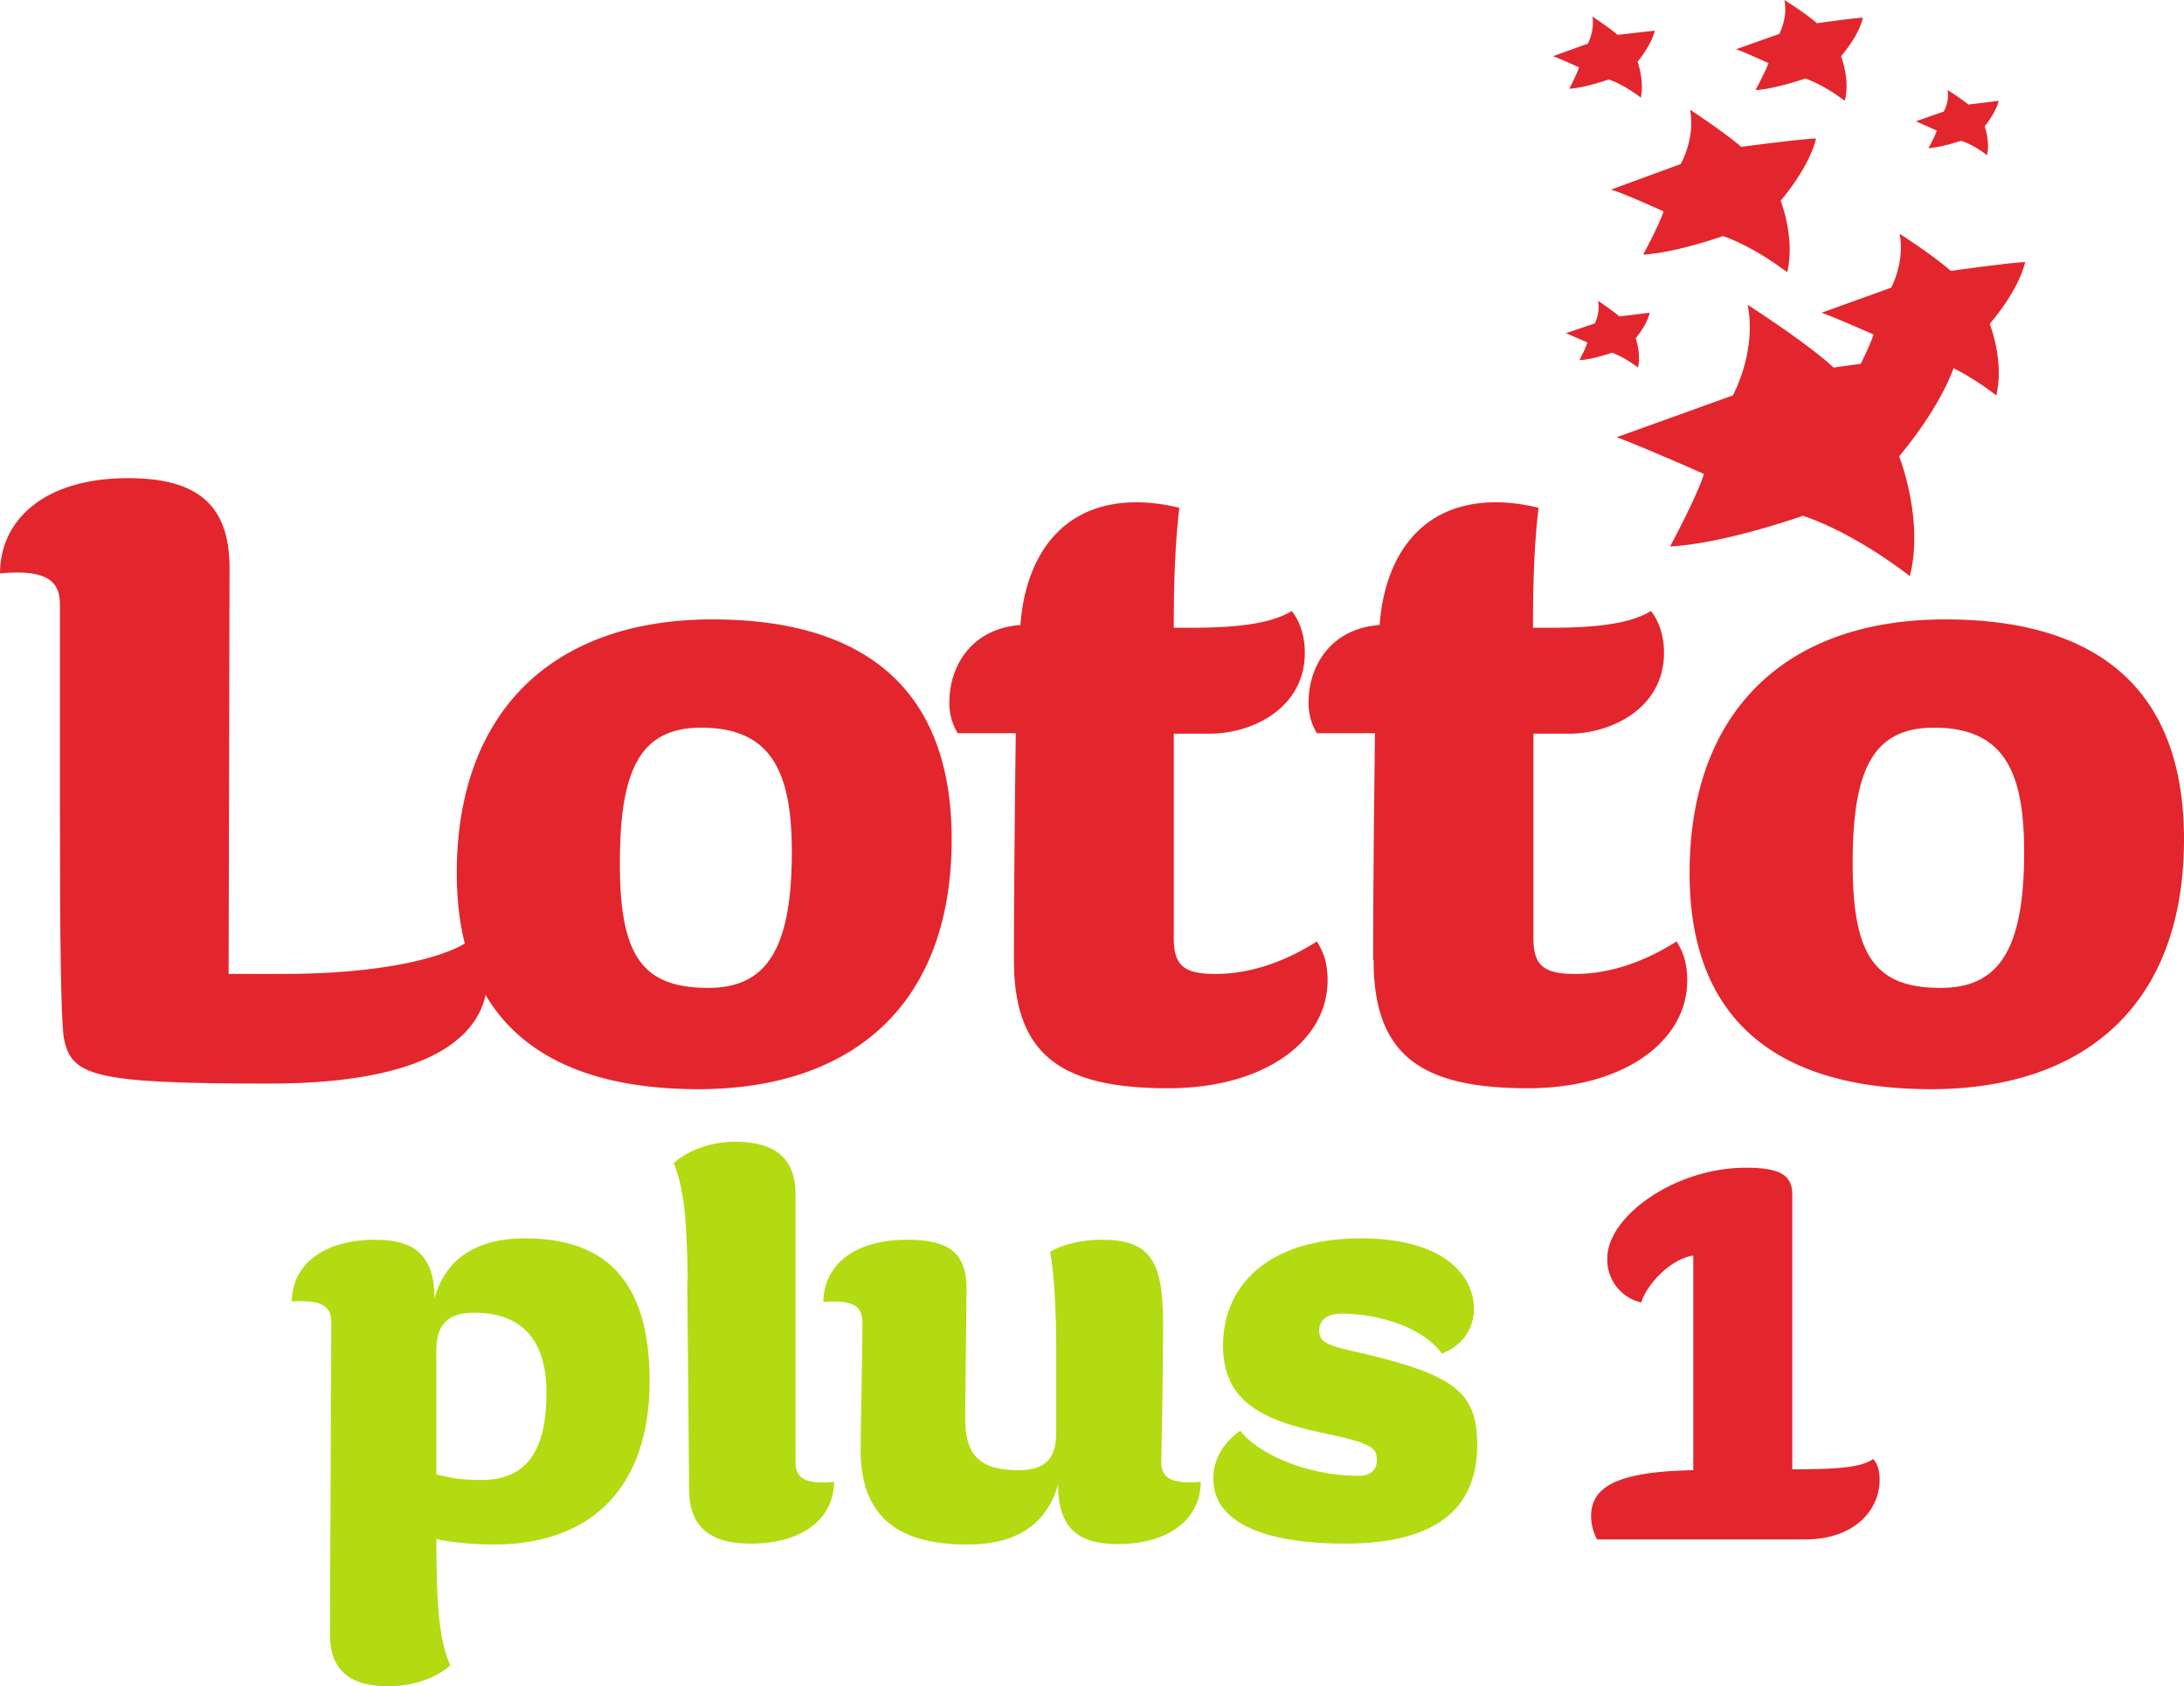
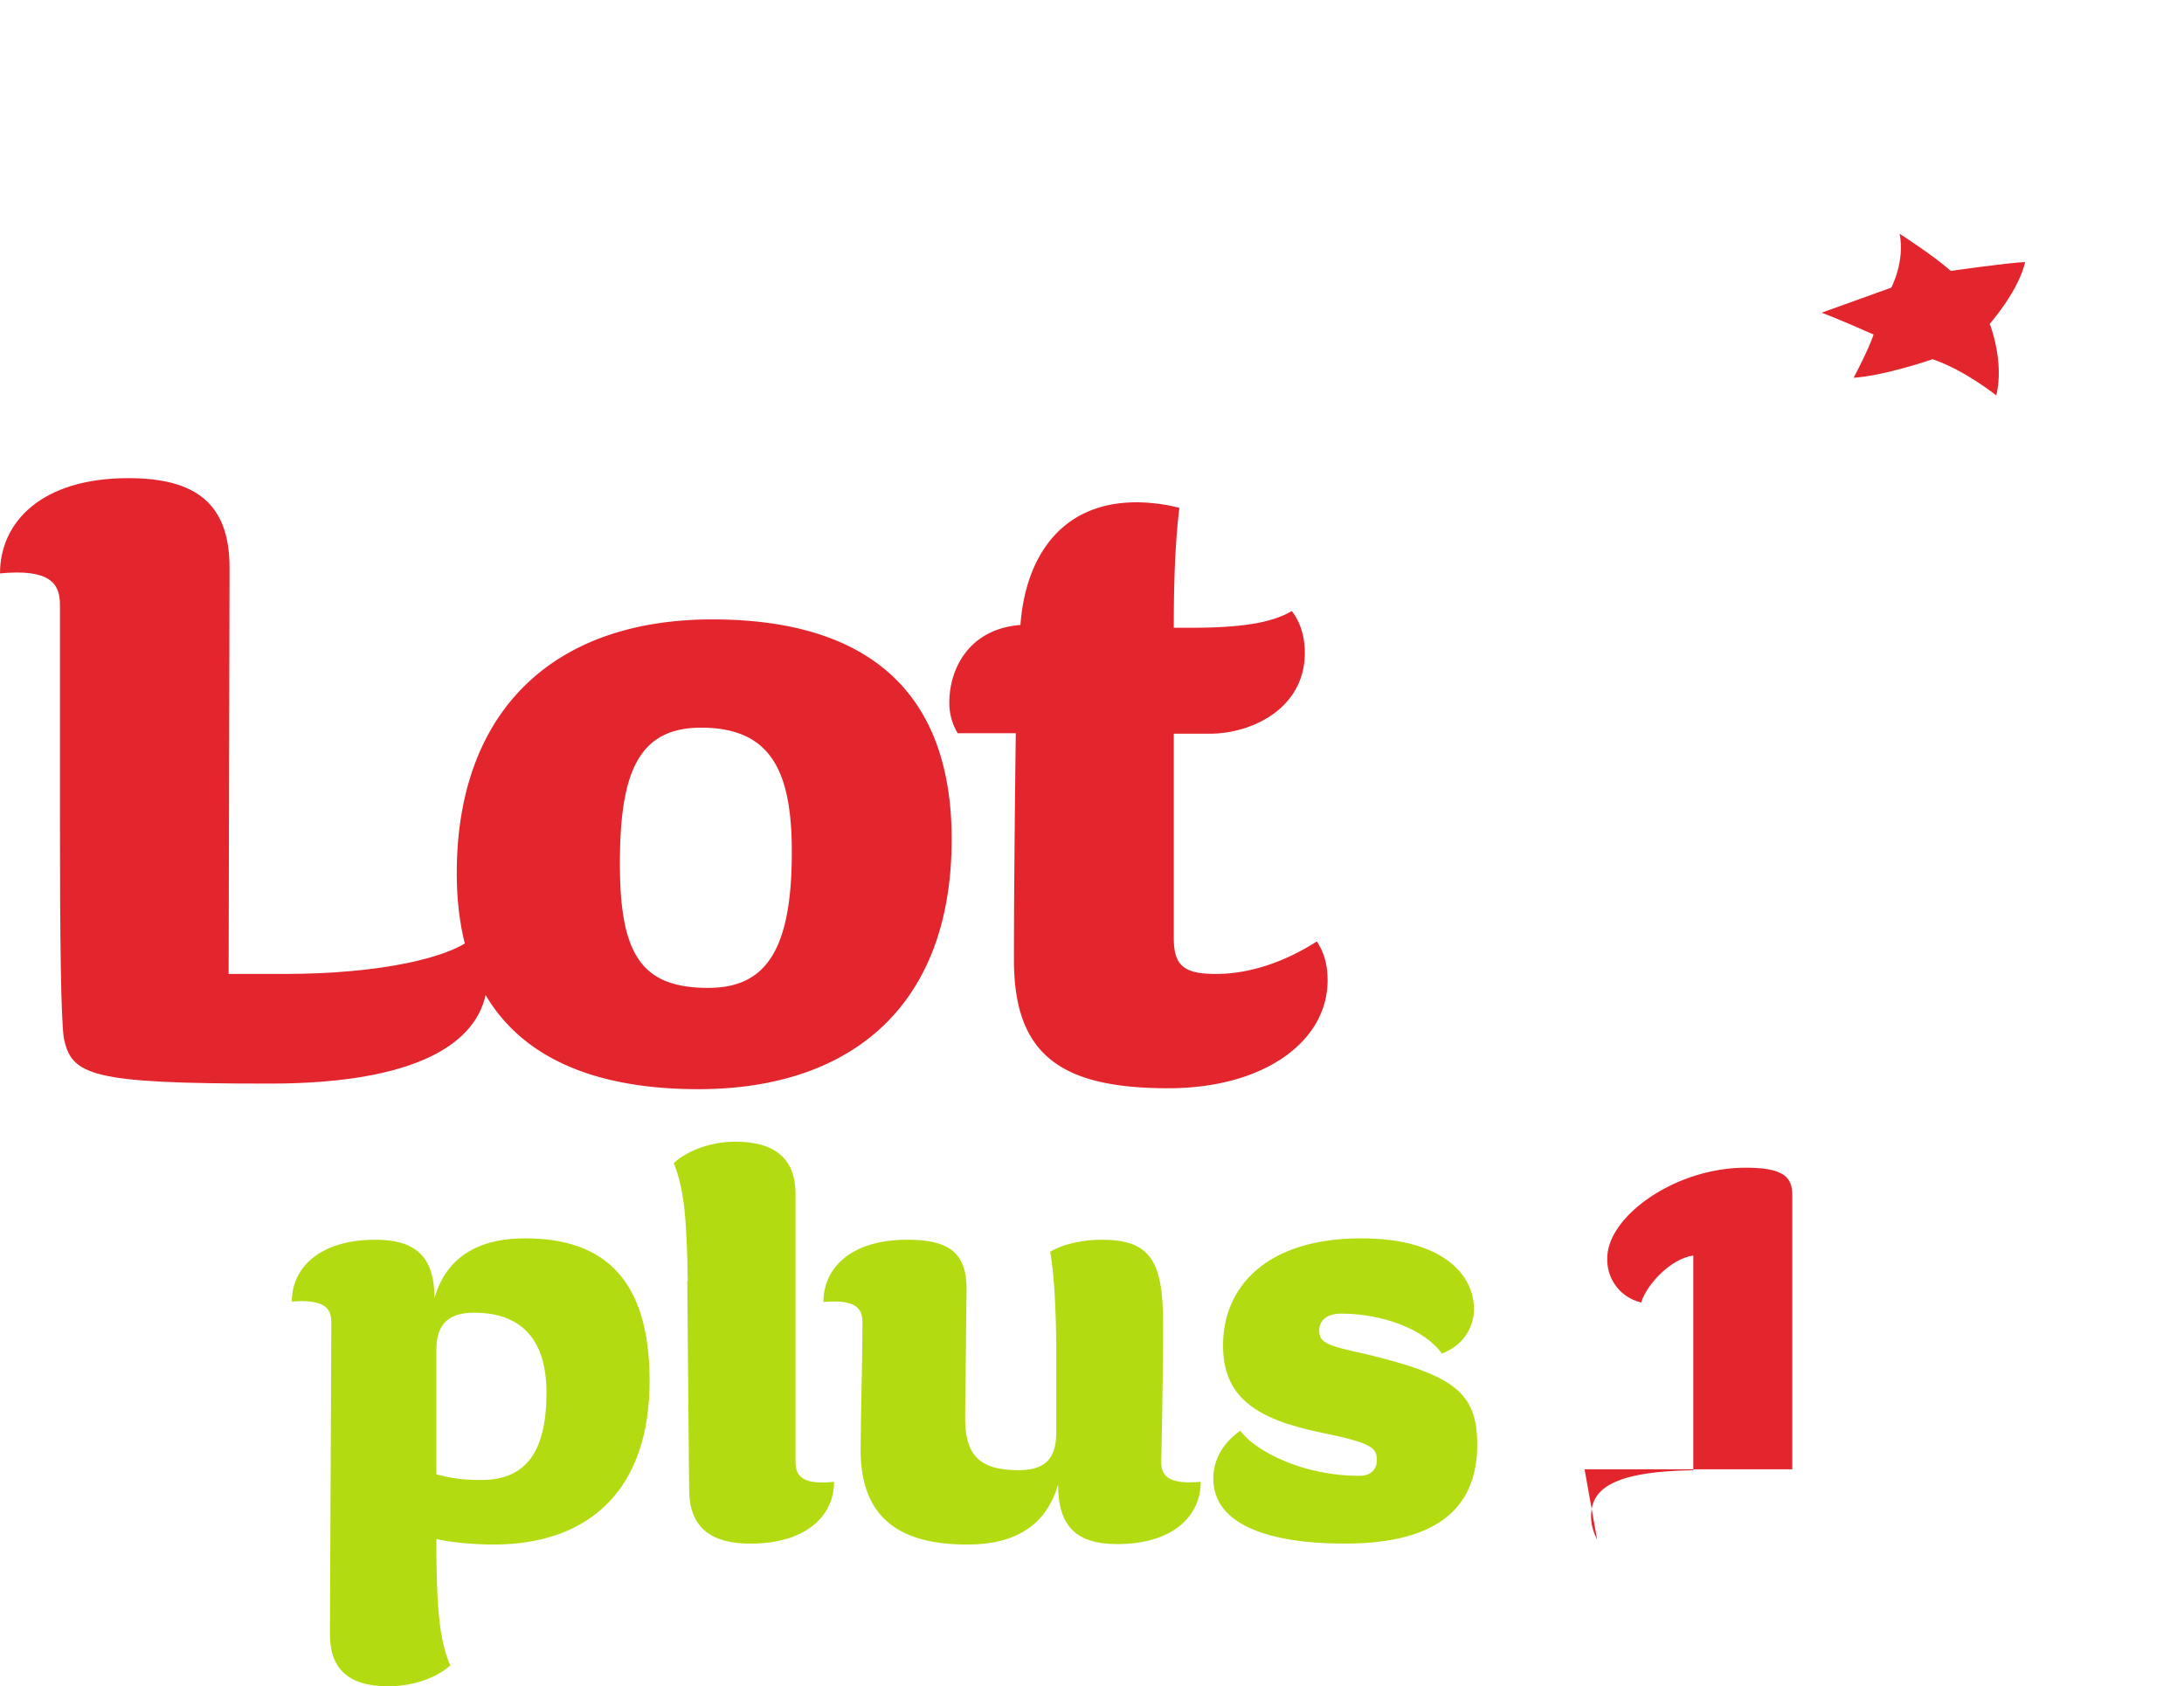
<svg xmlns="http://www.w3.org/2000/svg" id="b" viewBox="0 0 47 36.29">
  <defs>
    <style>.d,.e{fill:#e3262d;stroke-width:0}.e{fill:#b3db11}</style>
  </defs>
  <g id="c">
    <path d="m4.94 12.22-.02 8.74h1.2c2.08 0 3.63-.36 4.09-.81.22.23.28.51.28.89 0 1.25-1.24 2.28-4.69 2.28-3.85 0-4.27-.17-4.43-1-.06-.5-.08-2.08-.08-4.78v-4.53c0-.47-.24-.77-1.29-.67 0-1.11.9-2.05 2.76-2.05 1.47 0 2.18.56 2.18 1.93Z" class="d" />
    <path d="M15.03 23.44c-3.17 0-5.2-1.37-5.2-4.65 0-3.45 2.04-5.46 5.5-5.46 3.2 0 5.15 1.43 5.15 4.73 0 3.65-2.23 5.38-5.45 5.38Zm.06-7.78c-1.33 0-1.75.93-1.75 2.92 0 1.96.46 2.68 1.9 2.68 1.22 0 1.8-.78 1.8-2.92 0-1.7-.42-2.68-1.95-2.68ZM21.82 20.66c0-1.94.04-4.88.04-4.88h-1.25a1.25 1.25 0 0 1-.18-.66c0-.77.46-1.59 1.53-1.67.1-1.39.82-2.64 2.5-2.64.28 0 .62.04.92.12-.1.83-.12 1.73-.12 2.58h.36c1.07 0 1.74-.1 2.18-.36.2.26.28.58.28.9 0 1.19-1.13 1.74-2.05 1.74h-.77v4.4c0 .59.22.77.9.77.77 0 1.52-.28 2.18-.7.15.24.23.48.23.84 0 1.3-1.35 2.32-3.43 2.32-2.3 0-3.32-.71-3.32-2.76Z" class="d" />
-     <path d="M29.55 20.66c0-1.94.04-4.88.04-4.88h-1.25a1.25 1.25 0 0 1-.18-.66c0-.77.46-1.59 1.53-1.67.1-1.39.82-2.64 2.5-2.64.28 0 .62.04.92.12-.1.83-.12 1.73-.12 2.58h.36c1.07 0 1.75-.1 2.18-.36.2.26.28.58.28.9 0 1.19-1.13 1.74-2.05 1.74H33v4.4c0 .59.22.77.9.77.77 0 1.52-.28 2.18-.7.15.24.23.48.23.84 0 1.3-1.35 2.32-3.43 2.32-2.3 0-3.32-.71-3.32-2.76ZM41.56 23.44c-3.18 0-5.2-1.37-5.2-4.65 0-3.45 2.04-5.46 5.5-5.46 3.2 0 5.14 1.43 5.14 4.73 0 3.65-2.23 5.38-5.44 5.38Zm.06-7.78c-1.33 0-1.75.93-1.75 2.92 0 1.96.46 2.68 1.89 2.68 1.23 0 1.8-.78 1.8-2.92 0-1.7-.41-2.68-1.94-2.68ZM36.37 2.36s.76.5 1.1.8c0 0 1.28-.17 1.61-.18 0 0-.08.52-.76 1.34 0 0 .32.81.14 1.54 0 0-.67-.53-1.38-.78 0 0-1.01.36-1.72.4 0 0 .33-.6.44-.93 0 0-.83-.38-1.13-.47l1.5-.55s.32-.56.2-1.17ZM34.26.35s.38.25.55.4l.8-.09s-.04.26-.37.67c0 0 .15.4.07.77 0 0-.34-.27-.69-.39 0 0-.5.18-.85.2 0 0 .16-.3.21-.46 0 0-.41-.19-.56-.24l.75-.27s.15-.28.1-.58ZM38.4 0s.48.3.7.5c0 0 .78-.11.99-.12 0 0-.05.33-.47.83 0 0 .2.51.08.96 0 0-.42-.33-.85-.48 0 0-.63.22-1.07.25 0 0 .2-.38.28-.58 0 0-.52-.24-.7-.3l.93-.33s.19-.35.11-.73ZM41.9 1.93s.32.2.46.32l.65-.08s-.03.21-.3.55c0 0 .12.32.05.62 0 0-.27-.22-.56-.31 0 0-.41.14-.7.16 0 0 .14-.25.18-.38l-.45-.2.6-.21s.13-.22.08-.47ZM34.4 6.48s.3.2.45.33l.65-.08s-.03.22-.3.55c0 0 .12.33.05.63 0 0-.28-.22-.56-.32 0 0-.42.15-.7.16 0 0 .13-.24.17-.38l-.46-.2.62-.21s.12-.23.07-.48ZM37.61 6.56s1.28.82 1.85 1.35c0 0 2.12-.3 2.68-.32 0 0-.14.87-1.27 2.23 0 0 .54 1.36.23 2.58 0 0-1.12-.9-2.3-1.3 0 0-1.69.6-2.86.66 0 0 .55-1.01.73-1.56 0 0-1.4-.62-1.88-.79l2.5-.9s.52-.93.32-1.95Z" class="d" />
    <path d="M40.88 5.03s.76.49 1.1.8c0 0 1.26-.18 1.6-.19 0 0-.08.52-.76 1.33 0 0 .32.81.14 1.54 0 0-.67-.54-1.37-.78 0 0-1 .35-1.7.4 0 0 .32-.6.43-.93 0 0-.83-.37-1.12-.47l1.5-.54s.3-.56.18-1.16Z" class="d" />
    <path d="M11.3 26.65c1.72 0 2.68.9 2.68 3.07 0 2.3-1.26 3.52-3.36 3.52-.46 0-1.01-.06-1.23-.12 0 1.5.07 2.2.3 2.72-.33.3-.86.45-1.33.45-.88 0-1.26-.39-1.26-1.12l.03-6.71c0-.32-.16-.5-.85-.45 0-.72.59-1.33 1.8-1.33.86 0 1.27.36 1.27 1.26.24-.86.92-1.29 1.94-1.29Zm-1.91 2.4v2.68c.33.08.53.12.97.12.97 0 1.4-.62 1.4-1.88 0-1.1-.5-1.72-1.56-1.72-.55 0-.81.25-.81.8ZM14.8 27.57c-.02-1.44-.09-2-.3-2.54.33-.3.85-.46 1.32-.46.9 0 1.3.4 1.3 1.13v5.76c0 .31.15.5.83.43 0 .72-.59 1.33-1.8 1.33-.82 0-1.32-.32-1.32-1.17l-.04-4.48ZM25.84 31.89c0 .73-.59 1.34-1.8 1.34-.87 0-1.27-.38-1.27-1.28-.25.86-.9 1.29-1.95 1.29-1.4 0-2.3-.52-2.3-2.04 0-.57.04-1.92.04-2.74 0-.31-.15-.5-.84-.44 0-.73.59-1.34 1.8-1.34.82 0 1.28.22 1.28 1.05l-.03 2.78c0 .76.26 1.13 1.15 1.13.56 0 .81-.24.81-.8v-1.8c0-.74-.04-1.62-.13-2.1.26-.16.68-.26 1.1-.26 1.01 0 1.33.4 1.33 1.78 0 1.27-.04 3-.04 3 0 .31.16.49.85.43ZM29.63 31.43c0-.27-.08-.37-1.2-.6-1.45-.3-2.11-.79-2.11-1.88 0-1.25.93-2.3 2.97-2.3 1.78 0 2.43.8 2.43 1.52 0 .39-.22.78-.69.96-.38-.53-1.29-.86-2.17-.86-.34 0-.47.18-.47.35 0 .27.12.33 1 .52 1.91.46 2.4.83 2.4 1.95 0 1.23-.7 2.13-2.85 2.13-1.57 0-2.83-.38-2.83-1.4 0-.4.2-.76.58-1.03.33.45 1.37.97 2.54.97.3.01.4-.17.4-.33Z" class="e" />
-     <path d="M34.37 33.13a1.07 1.07 0 0 1-.13-.49c0-.57.41-.97 2.2-1v-4.62c-.52.08-1.02.66-1.12 1.01a.94.94 0 0 1-.73-.96c0-.88 1.44-1.94 2.98-1.94.81 0 1 .2 1 .59v5.9c1.06 0 1.49-.05 1.74-.22.1.1.14.27.14.45 0 .63-.52 1.28-1.61 1.28h-4.47Z" class="d" />
+     <path d="M34.37 33.13a1.07 1.07 0 0 1-.13-.49c0-.57.41-.97 2.2-1v-4.62c-.52.08-1.02.66-1.12 1.01a.94.94 0 0 1-.73-.96c0-.88 1.44-1.94 2.98-1.94.81 0 1 .2 1 .59v5.9h-4.47Z" class="d" />
  </g>
</svg>